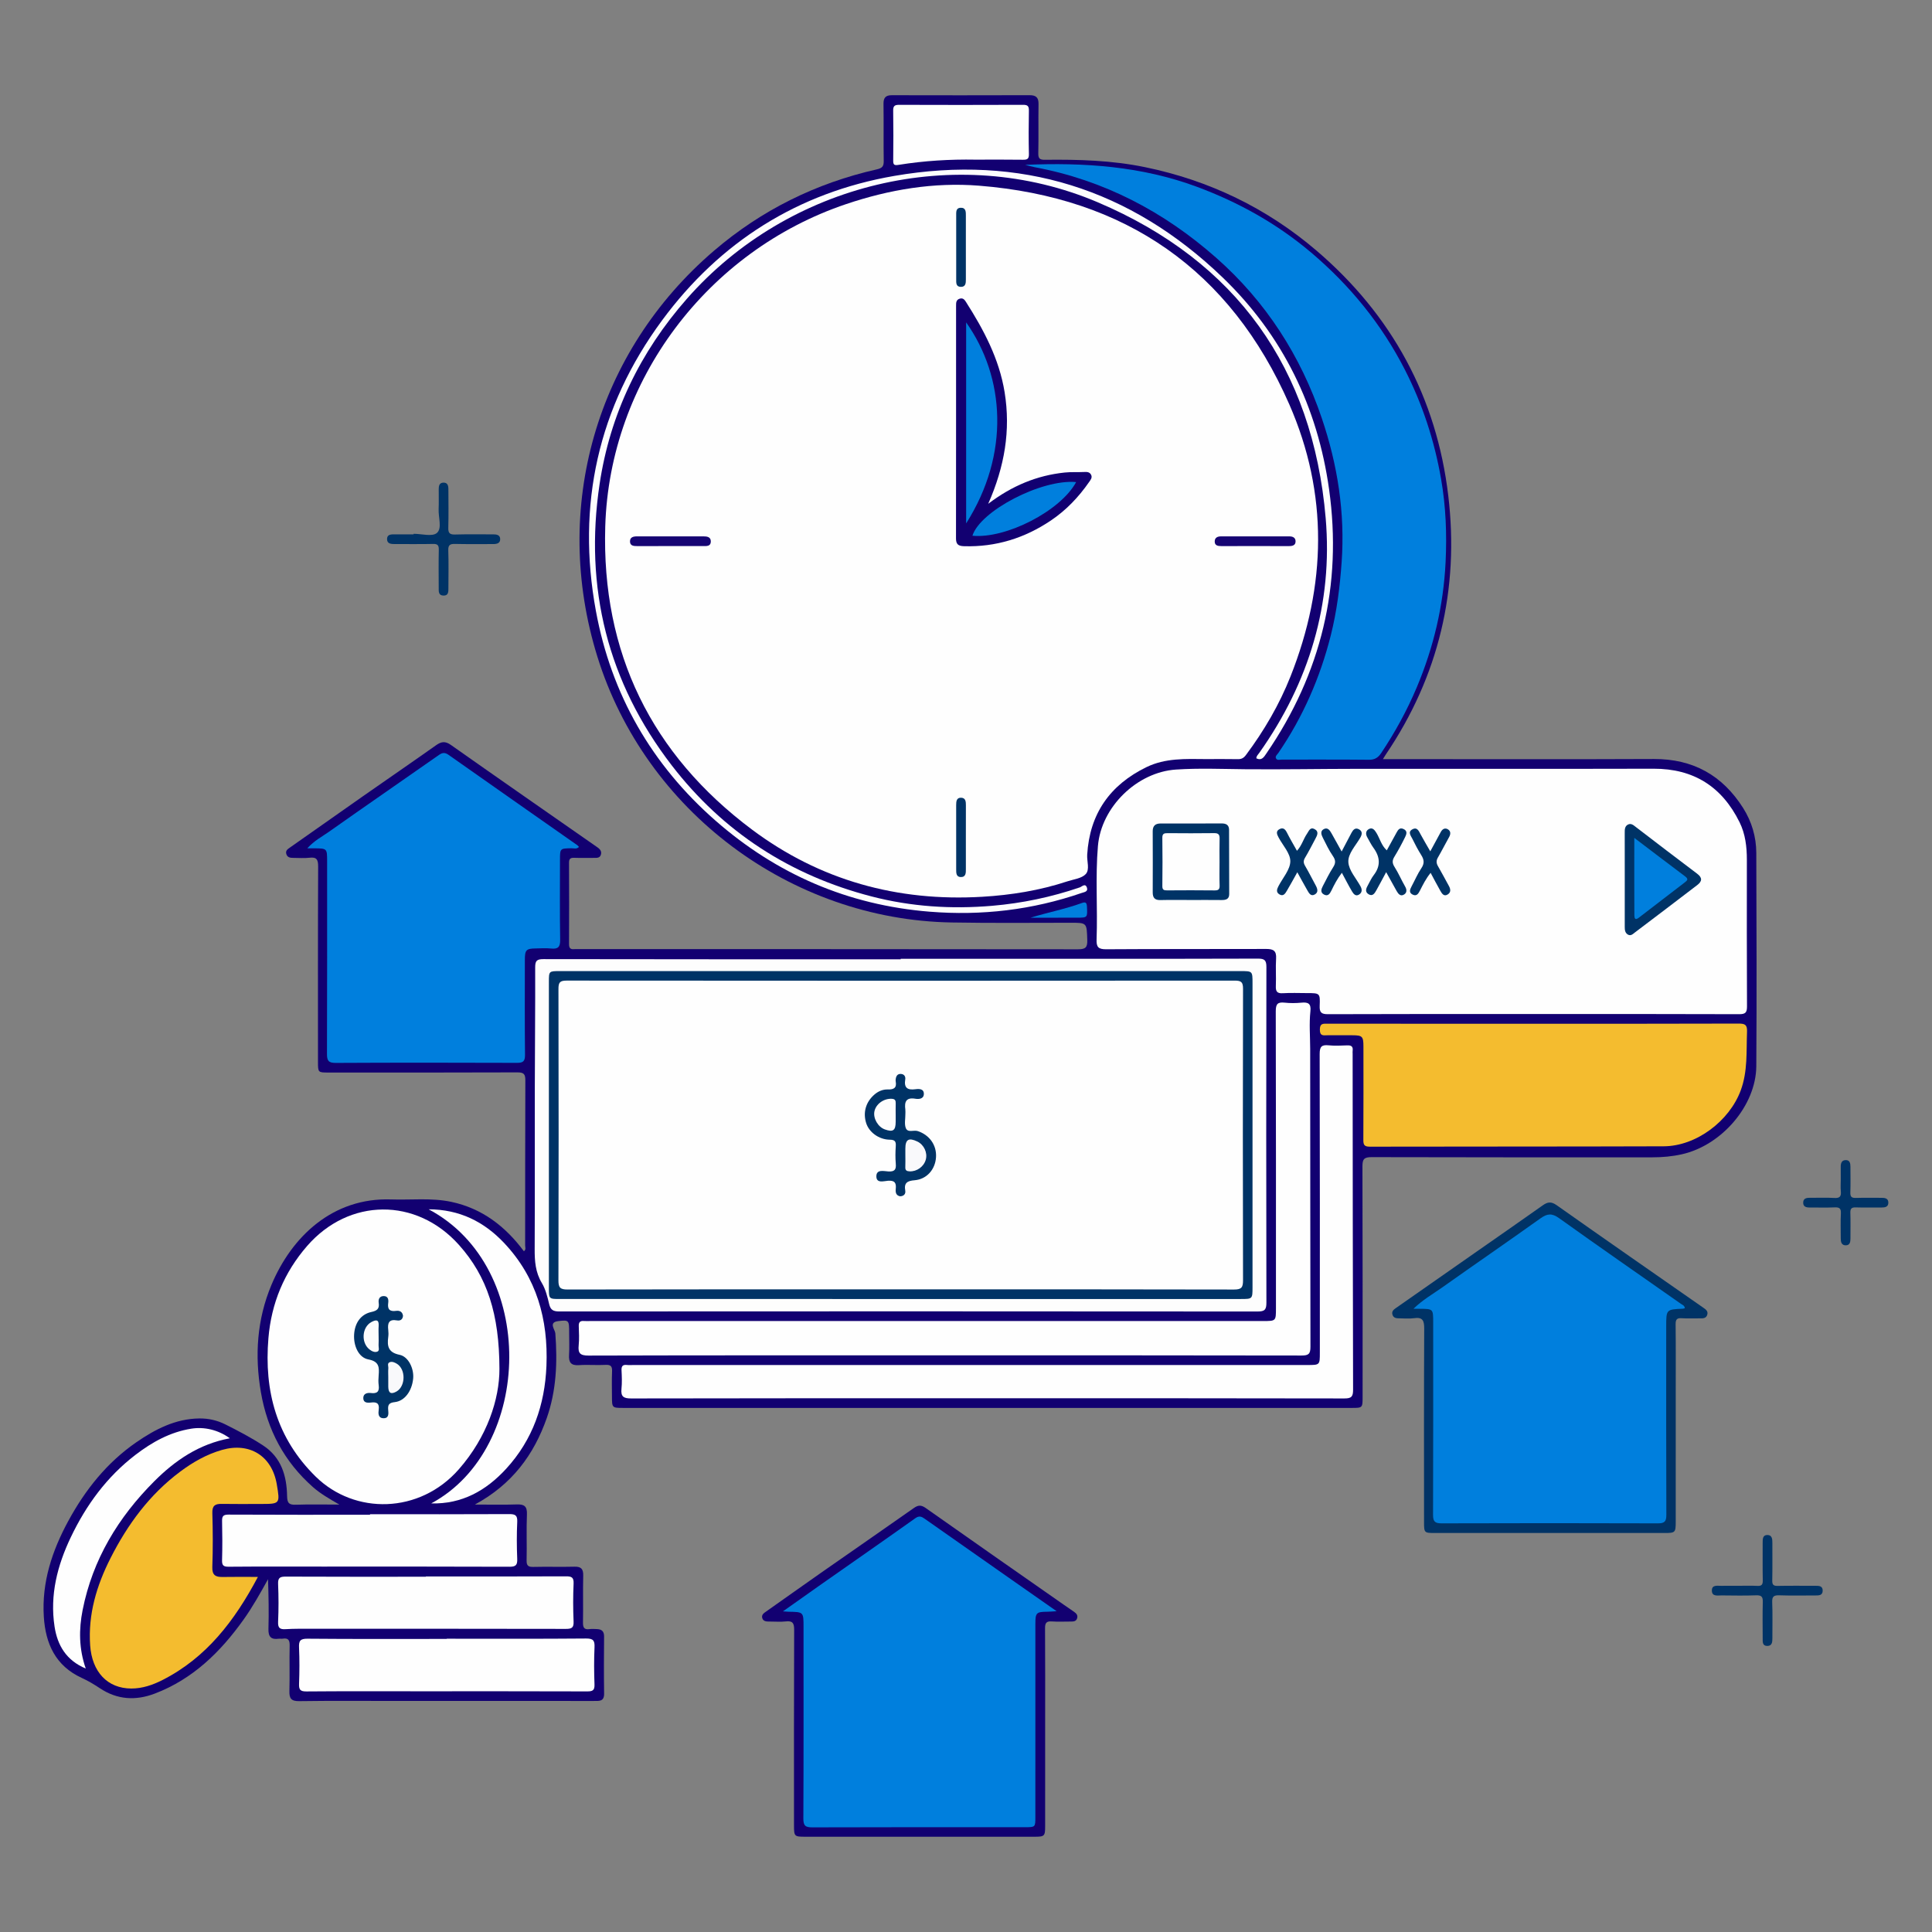
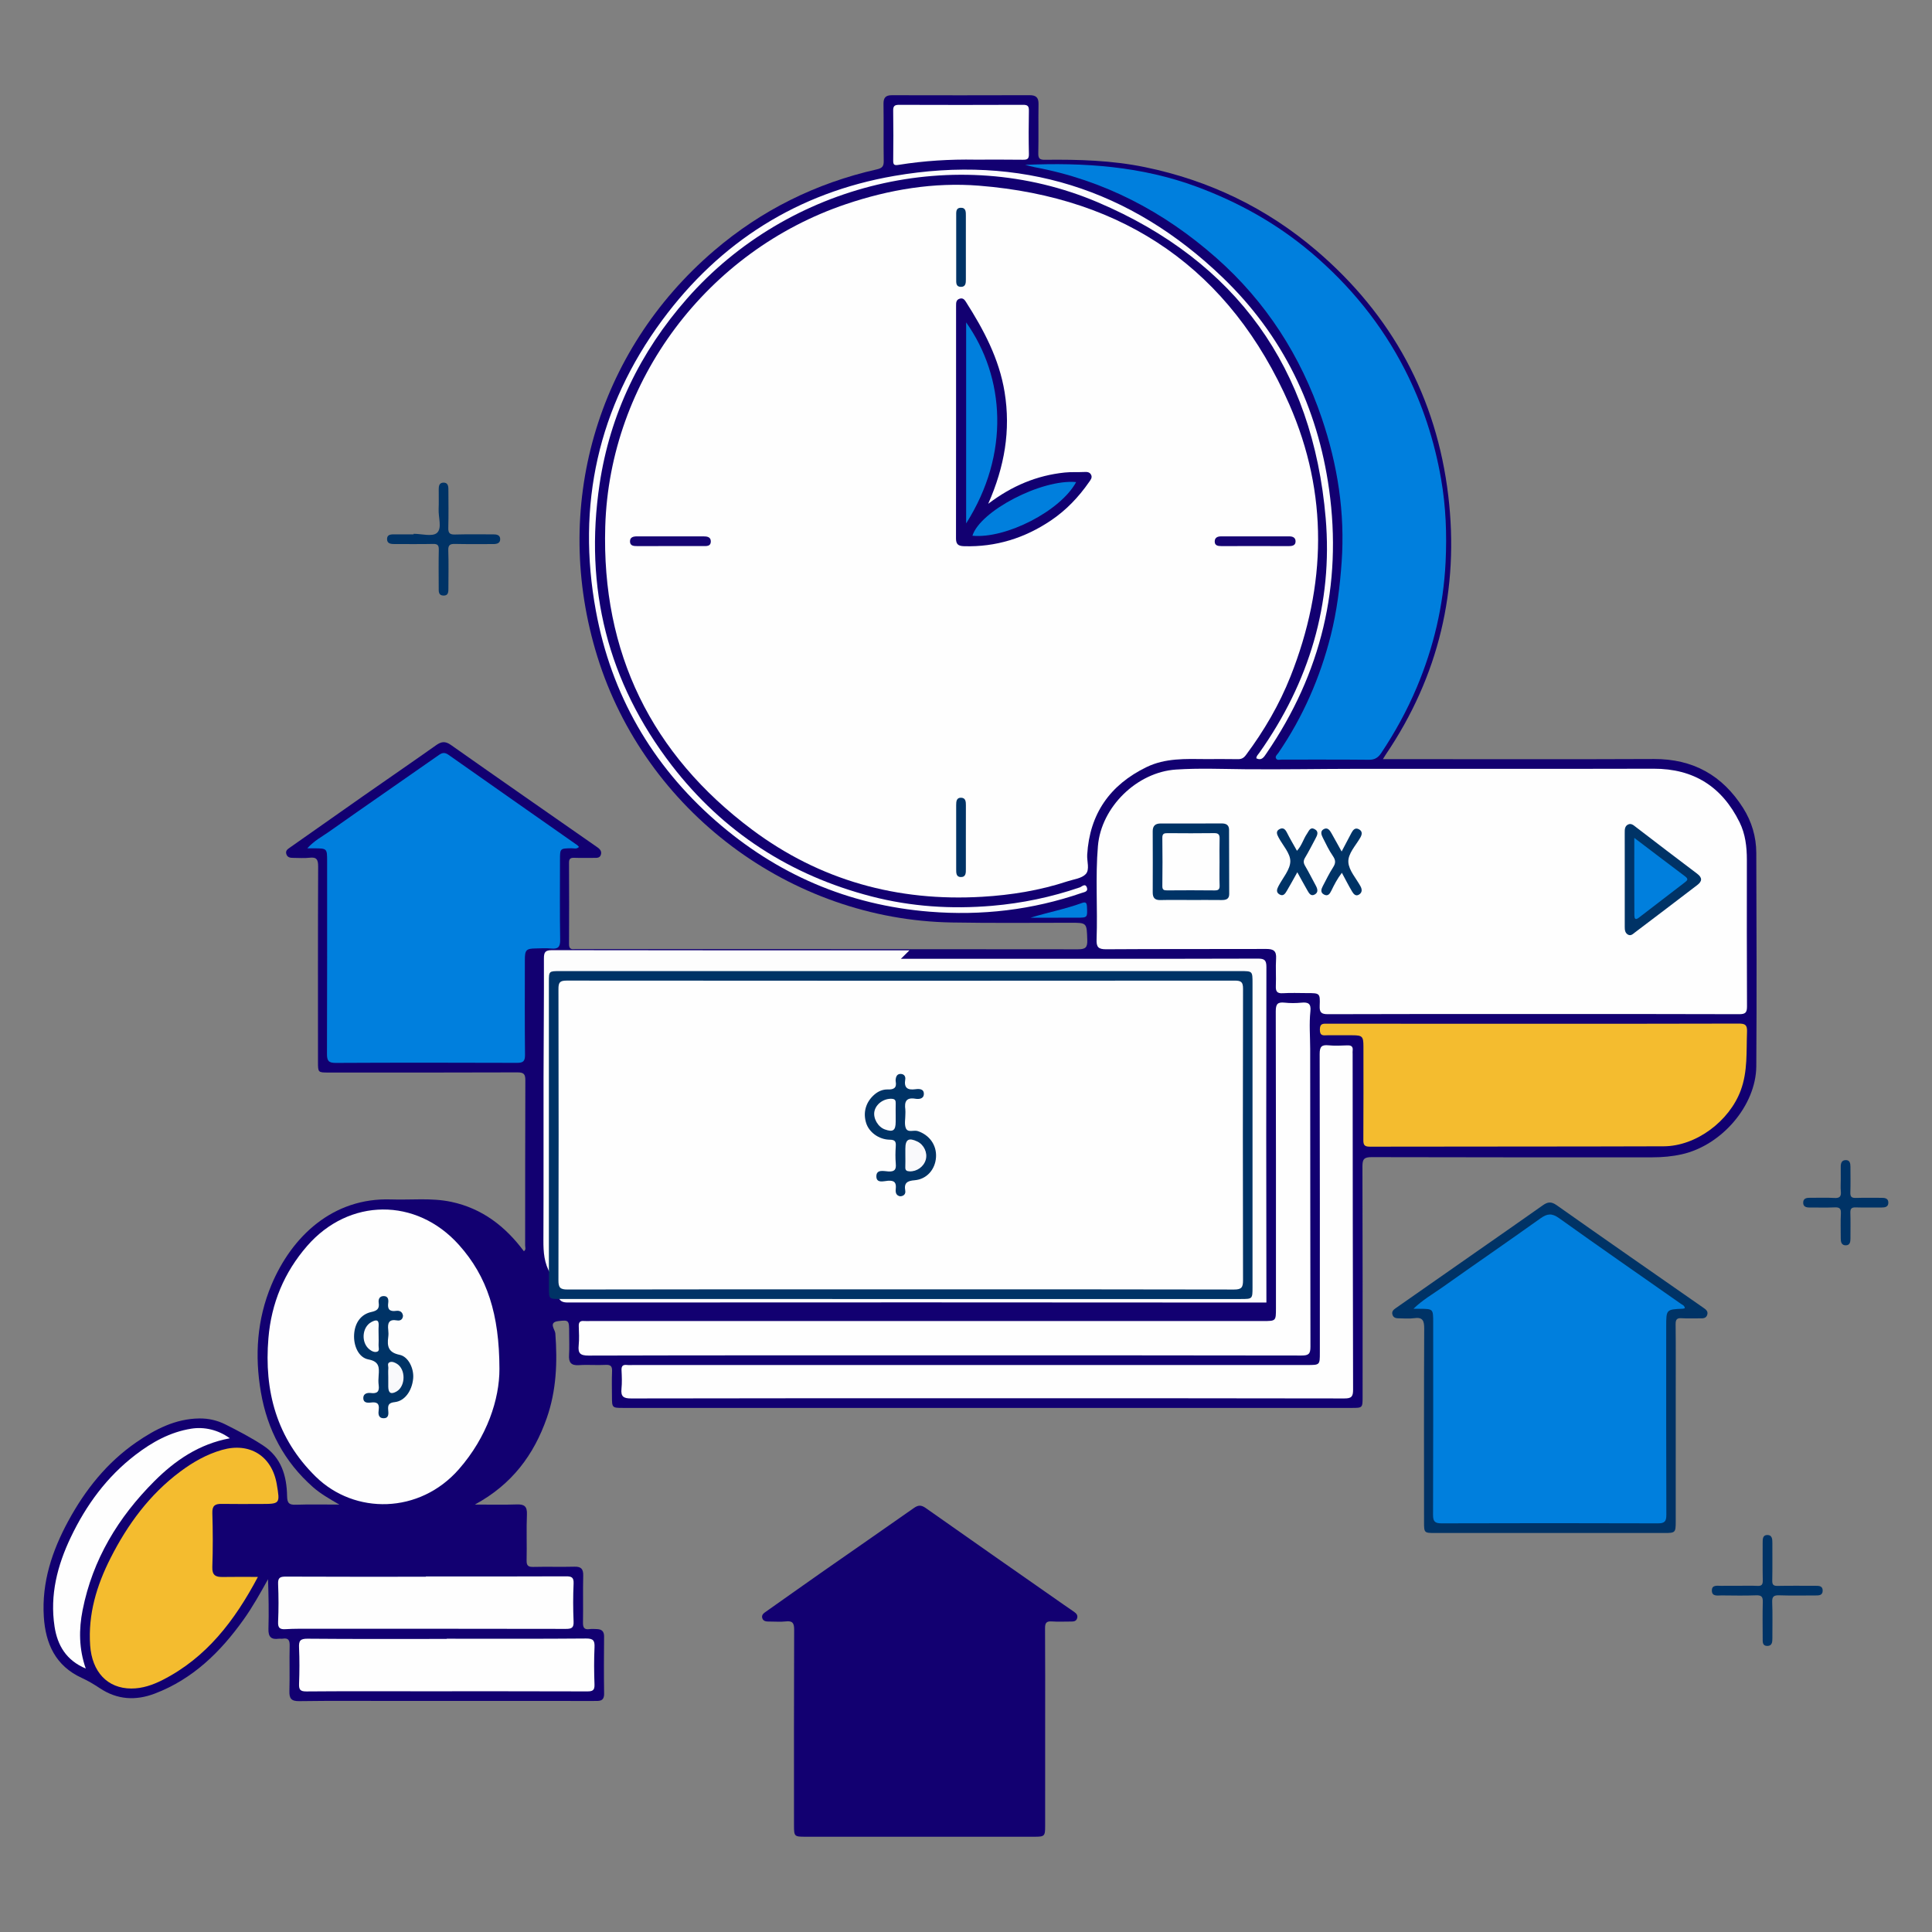
<svg xmlns="http://www.w3.org/2000/svg" version="1.1" id="Layer_1" x="0px" y="0px" viewBox="0 0 1200 1200" style="enable-background:new 0 0 1200 1200;" xml:space="preserve">
  <rect x="0" y="0" width="1200" height="1200" fill="#808080" stroke="none" />
  <g>
    <path style="fill:#120071;" d="M858.946,471.512c2.706,0,4.514,0,6.322,0c53.998,0,107.997,0.166,161.995-0.075   c24.308-0.109,42.575,10.147,55.412,30.405c5.35,8.443,8.153,17.92,8.187,27.908c0.15,44.164,0.323,88.331,0.004,132.494   c-0.176,24.428-21.487,49.123-46.185,54.69c-6.014,1.356-12.126,1.901-18.289,1.901c-58.165-0.001-116.33,0.059-174.494-0.115   c-4.667-0.014-5.678,1.29-5.663,5.77c0.165,47.665,0.104,95.33,0.101,142.995c0,6.987-0.008,7.001-6.831,7.001   c-150.829,0.003-301.657,0.003-452.486-0.001c-6.808,0-6.899-0.1-6.922-7.019c-0.017-5.166-0.174-10.341,0.06-15.497   c0.142-3.123-0.581-4.412-4.027-4.219c-5.483,0.308-11.016-0.215-16.489,0.169c-5.028,0.353-6.486-1.75-6.191-6.405   c0.284-4.482,0.061-8.996,0.061-13.496c0-8.005-0.027-8.237-6.717-7.463c-6.362,0.736-2.04,5.284-1.867,7.589   c1.34,17.888,0.682,35.515-5.312,52.607c-8.015,22.855-21.582,41.263-44.677,53.76c9.686,0,17.863,0.206,26.023-0.079   c4.685-0.164,6.53,1.164,6.319,6.196c-0.397,9.483,0.038,18.998-0.196,28.492c-0.083,3.388,1.021,4.197,4.235,4.117   c8.495-0.211,17.002,0.082,25.496-0.136c4.166-0.107,5.53,1.427,5.428,5.555c-0.241,9.66,0.041,19.333-0.144,28.996   c-0.061,3.159,0.661,4.706,4.09,4.216c1.47-0.21,2.996-0.062,4.495-0.021c2.951,0.08,4.55,1.299,4.522,4.576   c-0.103,11.832-0.164,23.668,0.018,35.498c0.077,5.007-3.109,4.574-6.35,4.573c-41.165-0.011-82.331-0.007-123.496-0.007   c-19.833,0-39.668-0.171-59.496,0.118c-5.048,0.073-6.266-1.705-6.13-6.341c0.275-9.325-0.063-18.667,0.158-27.995   c0.081-3.386-0.706-5.048-4.336-4.456c-0.812,0.132-1.677-0.077-2.495,0.035c-4.766,0.655-6.48-1.283-6.337-6.148   c0.3-10.236,0.091-20.487-0.263-30.822c-4.813,8.672-9.58,17.242-15.304,25.245c-14.348,20.064-31.465,36.811-55.002,45.78   c-11.879,4.526-23.338,3.888-34.181-3.338c-3.565-2.376-7.297-4.593-11.186-6.374c-16.314-7.468-22.521-21.247-23.584-37.973   c-1.361-21.423,5.144-41.01,15.216-59.547c10.513-19.348,24-36.283,42.271-48.878c11.711-8.073,24.231-14.56,38.994-14.772   c5.728-0.082,11.164,1.133,16.354,3.741c7.993,4.016,15.918,8.149,23.393,13.06c11.301,7.424,14.671,18.899,14.864,31.457   c0.072,4.709,1.567,5.465,5.699,5.321c8.459-0.294,16.935-0.088,26.736-0.088c-6.322-3.691-11.687-6.735-16.318-10.816   c-17.894-15.769-28.367-35.629-32.387-58.992c-3.92-22.782-2.424-45.186,6.539-66.591c12.59-30.068,38.076-54.378,74.361-53.129   c12.462,0.429,25.03-1.113,37.367,1.508c19.117,4.061,33.569,15.187,45.083,30.663c1.502-0.984,0.785-2.444,0.786-3.604   c0.047-34.166-0.025-68.331,0.124-102.496c0.017-3.859-0.894-5.001-4.903-4.984c-39.165,0.16-78.331,0.1-117.496,0.093   c-6.319-0.001-6.393-0.075-6.394-6.458c-0.006-40.499-0.076-80.998,0.102-121.496c0.019-4.364-0.963-6.008-5.46-5.456   c-3.284,0.403-6.657,0.062-9.99,0.084c-1.947,0.013-3.722-0.267-4.343-2.486c-0.574-2.051,0.858-2.944,2.276-3.938   c15.381-10.784,30.716-21.634,46.109-32.4c14.862-10.395,29.831-20.637,44.628-31.123c3.283-2.327,5.684-2.705,9.249-0.193   c30.243,21.317,60.643,42.41,90.988,63.58c1.571,1.096,2.809,2.45,2.149,4.584c-0.64,2.07-2.386,1.985-4.091,1.977   c-4.166-0.02-8.337,0.101-12.498-0.047c-2.336-0.083-3.202,0.625-3.19,3.075c0.086,16.832,0.08,33.666,0.007,50.498   c-0.01,2.364,0.748,3.419,3.151,3.16c0.824-0.089,1.665-0.012,2.498-0.012c103.497,0,206.994-0.031,310.49,0.103   c4.533,0.006,5.897-1.062,5.747-5.696c-0.353-10.91-0.104-10.793-10.739-10.78c-24.489,0.03-48.983,0.243-73.466-0.178   c-100.373-1.727-190.418-69.431-220.13-165.266c-28.57-92.154-0.803-189.194,72.467-251.957   c29.438-25.216,63.319-41.989,101.156-50.548c3.263-0.738,4.333-1.833,4.28-5.155c-0.19-11.83,0.035-23.666-0.136-35.497   c-0.056-3.871,1.352-5.414,5.206-5.405c28.499,0.064,56.998,0.077,85.497-0.013c4.034-0.013,5.657,1.433,5.583,5.559   c-0.182,10.163,0.089,20.335-0.144,30.496c-0.077,3.359,0.979,4.099,4.167,4.062c20.839-0.247,41.616,0.351,62.148,4.586   c39.897,8.23,75.559,25.417,106.443,51.794c46.909,40.063,74.644,91.18,81.895,152.308c6.882,58.012-5.852,112.043-38.863,160.793   C860.249,469.389,859.838,470.091,858.946,471.512z" />
    <path style="fill:#003366;" d="M962.417,952.168c-23.658,0-47.317,0.002-70.975-0.001c-6.87-0.001-6.944-0.035-6.946-6.932   c-0.016-39.986-0.096-79.972,0.104-119.957c0.025-4.958-0.859-7.321-6.33-6.525c-3.1,0.451-6.319,0.074-9.485,0.082   c-1.781,0.004-3.358-0.38-3.916-2.335c-0.559-1.959,0.641-2.999,2.106-4.02c16.785-11.697,33.541-23.437,50.308-35.158   c13.633-9.53,27.31-18.997,40.879-28.618c3.047-2.16,5.248-2.578,8.703-0.138c30.22,21.345,60.629,42.421,90.971,63.592   c1.479,1.032,3.196,2.103,2.611,4.31c-0.667,2.516-2.761,2.422-4.831,2.386c-3.664-0.065-7.347,0.2-10.991-0.084   c-3.137-0.244-3.9,0.821-3.865,3.883c0.164,14.326,0.073,28.656,0.073,42.984c0,26.491,0.006,52.981-0.004,79.472   c-0.003,6.795-0.282,7.059-6.938,7.06C1010.067,952.169,986.242,952.168,962.417,952.168z" />
    <path style="fill:#120071;" d="M571.107,1140.833c-23.664,0-47.328,0.006-70.992-0.004c-6.739-0.003-6.947-0.232-6.948-7.101   c-0.001-40.495-0.066-80.991,0.098-121.486c0.017-4.148-1-5.623-5.197-5.151c-3.291,0.371-6.658,0.061-9.99,0.079   c-1.884,0.01-3.941,0.015-4.605-2.109c-0.663-2.121,1.033-3.174,2.597-4.271c11.577-8.121,23.073-16.357,34.663-24.458   c18.929-13.232,37.944-26.341,56.83-39.634c2.727-1.919,4.59-2.034,7.44-0.022c28.479,20.098,57.08,40.023,85.65,59.993   c2.16,1.51,4.333,3.002,6.509,4.488c1.491,1.018,2.49,2.279,1.795,4.177c-0.632,1.728-2.158,1.84-3.715,1.836   c-3.999-0.012-8.014,0.212-11.993-0.067c-3.389-0.238-4.172,1.042-4.149,4.258c0.136,19.663,0.068,39.328,0.068,58.993   c0,21.331,0.008,42.662-0.005,63.993c-0.004,6.092-0.404,6.482-6.564,6.484C618.768,1140.839,594.937,1140.833,571.107,1140.833z" />
    <path style="fill:#003366;" d="M256.884,331.549c4.969,0,11.593,1.944,14.474-0.509c3.347-2.849,0.864-9.669,1.087-14.758   c0.182-4.158,0.017-8.331,0.055-12.497c0.017-1.927,0.329-3.868,2.764-4.006c2.754-0.156,3.229,1.865,3.237,4.023   c0.029,7.999,0.168,16.003-0.055,23.996c-0.092,3.291,0.88,4.295,4.192,4.195c7.825-0.236,15.663-0.039,23.495-0.098   c2.18-0.017,4.393,0.264,4.533,2.752c0.159,2.829-2.089,3.303-4.511,3.285c-7.832-0.057-15.669,0.116-23.496-0.088   c-3.147-0.082-4.34,0.656-4.223,4.063c0.264,7.657,0.1,15.329,0.071,22.995c-0.009,2.321,0.289,5.146-3.201,5.009   c-3.094-0.121-2.81-2.751-2.816-4.903c-0.025-7.832-0.127-15.668,0.052-23.496c0.064-2.809-0.708-3.734-3.596-3.665   c-7.828,0.188-15.664,0.034-23.496,0.081c-2.486,0.015-5.155-0.102-5.047-3.271c0.099-2.903,2.758-2.765,4.979-2.748   c3.833,0.03,7.666,0.008,11.499,0.008C256.883,331.795,256.884,331.672,256.884,331.549z" />
    <path style="fill:#003366;" d="M1079.563,984.967c3.996,0,8.001-0.153,11.987,0.053c2.673,0.139,3.389-0.799,3.337-3.398   c-0.158-7.823-0.038-15.652-0.068-23.478c-0.009-2.273,0.032-4.773,2.983-4.733c2.849,0.039,3.054,2.48,3.045,4.788   c-0.03,7.826,0.093,15.655-0.068,23.478c-0.054,2.63,0.736,3.404,3.362,3.349c7.823-0.163,15.652-0.042,23.478-0.068   c2.314-0.008,4.614,0.1,4.474,3.21c-0.125,2.767-2.313,2.802-4.403,2.798c-7.493-0.014-14.993,0.172-22.477-0.085   c-3.386-0.117-4.623,0.624-4.47,4.286c0.312,7.48,0.068,14.983,0.109,22.476c0.013,2.334-0.211,4.656-3.123,4.677   c-3.147,0.023-2.894-2.569-2.896-4.748c-0.005-7.493-0.15-14.991,0.067-22.478c0.092-3.18-0.687-4.342-4.081-4.215   c-7.15,0.268-14.318,0.122-21.478,0.06c-2.521-0.022-6.108,0.865-6.07-3.119c0.035-3.623,3.426-2.793,5.802-2.836   C1072.569,984.921,1076.067,984.968,1079.563,984.967z" />
    <path style="fill:#003366;" d="M1143.326,732.89c0.001-2.662,0.039-5.324-0.011-7.985c-0.042-2.201,0.42-4.234,2.975-4.343   c2.694-0.114,3.049,2.016,3.049,4.163c0,5.323,0.131,10.651-0.051,15.968c-0.091,2.652,0.809,3.442,3.402,3.358   c5.318-0.173,10.645-0.028,15.969-0.061c2.185-0.013,4.224,0.35,4.22,3.014c-0.004,2.665-2.048,3.018-4.23,3.004   c-5.323-0.033-10.651,0.114-15.968-0.062c-2.607-0.086-3.481,0.731-3.392,3.368c0.18,5.317,0.04,10.645,0.056,15.968   c0.006,2.163-0.357,4.274-3.017,4.212c-2.572-0.06-3.019-2.121-3.008-4.307c0.025-5.157-0.203-10.326,0.083-15.467   c0.178-3.21-0.96-3.926-3.939-3.788c-5.146,0.237-10.311,0.037-15.468,0.078c-2.27,0.018-4.12-0.56-3.998-3.214   c0.108-2.329,1.857-2.828,3.906-2.811c5.157,0.041,10.328-0.22,15.466,0.095c3.445,0.211,4.315-1.079,4.002-4.209   C1143.139,737.567,1143.325,735.219,1143.326,732.89z" />
    <path style="fill:#FEFEFE;" d="M748.897,471.485c-12.498-0.121-25.109-0.691-36.766,4.974c-22.7,11.032-35.332,28.966-36.854,54.43   c-0.246,4.112,1.725,9.246-0.947,12.064c-2.544,2.683-7.461,3.182-11.388,4.477c-17.169,5.659-34.841,8.506-52.858,9.573   c-52.646,3.116-100.864-10.206-142.988-41.719c-62.544-46.79-93.489-109.917-91.166-188.256   c2.688-90.659,63.472-171.235,149.636-200.266c26.844-9.044,54.418-13.662,82.514-11.432   c90.801,7.208,156.119,52.343,192.701,135.773c24.355,55.543,23.17,112.607,0.781,169.034   c-6.961,17.544-16.418,33.726-27.713,48.851c-1.342,1.797-2.715,2.581-4.955,2.54C762.23,471.407,755.563,471.485,748.897,471.485z   " />
    <path style="fill:#FEFEFE;" d="M952.277,629.83c-42.483,0-84.966-0.067-127.448,0.103c-4.238,0.017-5.305-1.167-5.144-5.254   c0.309-7.838,0.071-7.848-7.893-7.849c-4.998-0.001-10.011-0.237-14.989,0.078c-3.672,0.233-4.498-1.197-4.354-4.555   c0.242-5.654-0.211-11.344,0.151-16.985c0.306-4.761-1.648-5.97-6.084-5.952c-33.153,0.129-66.307-0.042-99.459,0.191   c-4.929,0.035-6.121-1.436-5.95-6.116c0.708-19.352-0.815-38.76,0.839-58.078c2.073-24.214,24.257-45.829,48.473-47.432   c14.29-0.946,28.617-0.335,42.935-0.204c23.287,0.213,46.58-0.228,69.871-0.246c61.282-0.048,122.564,0.092,183.845-0.069   c24.916-0.065,42.503,11.173,53.403,33.242c3.601,7.29,4.538,15.232,4.534,23.303c-0.015,30.321-0.076,60.643,0.082,90.963   c0.02,3.837-0.851,4.974-4.862,4.959C1037.577,629.77,994.927,629.83,952.277,629.83z" />
    <path style="fill:#007FDD;" d="M636.731,102.393c36.738-1.606,72.389,0.888,106.683,13.623   c25.93,9.629,49.772,22.907,70.955,40.844c24.174,20.468,43.82,44.588,58.227,72.779c10.943,21.413,18.343,44.069,22.482,67.839   c2.989,17.161,3.649,34.412,2.805,51.682c-1.315,26.923-7.404,52.862-17.891,77.741c-6.029,14.302-13.44,27.834-22.043,40.748   c-1.931,2.898-4.001,4.297-7.678,4.258c-17.991-0.194-35.985-0.076-53.978-0.114c-1.26-0.003-2.933,0.658-3.699-0.668   c-0.79-1.367,0.686-2.399,1.391-3.43c15.275-22.342,25.958-46.784,32.559-72.941c3.776-14.963,5.698-30.247,6.779-45.712   c2.144-30.663-2.529-60.283-12.294-89.175c-13.154-38.918-34.796-72.552-65.605-99.738c-32.504-28.68-69.839-48.299-112.824-56.288   C640.835,103.513,639.108,102.985,636.731,102.393z" />
    <path style="fill:#007FDD;" d="M190.869,526.912c4.335-4.829,9.147-7.247,13.418-10.264c22.69-16.029,45.584-31.768,68.331-47.716   c2.262-1.586,3.78-1.64,6.064-0.03c26.592,18.749,53.262,37.387,79.904,56.066c0.372,0.261,0.64,0.671,1.017,1.077   c-1.436,1.541-3.194,0.801-4.725,0.828c-7.052,0.127-7.058,0.078-7.059,7.33c-0.003,16.498-0.172,32.999,0.11,49.492   c0.078,4.546-1.353,5.91-5.667,5.455c-3.131-0.33-6.326-0.101-9.492-0.056c-5.959,0.085-6.765,0.935-6.768,7.118   c-0.009,19.664-0.121,39.33,0.093,58.992c0.044,4.06-1.25,4.973-5.088,4.959c-37.495-0.13-74.991-0.165-112.486,0.033   c-4.623,0.024-5.444-1.501-5.428-5.71c0.149-39.828,0.089-79.657,0.088-119.486c0-8.041-0.001-8.042-8.247-8.089   C193.944,526.907,192.955,526.912,190.869,526.912z" />
    <path style="fill:#FEFEFE;" d="M310.208,850.231c0.061,18.698-7.564,42.19-25.167,62.309   c-24.396,27.882-64.735,28.413-88.987,4.585c-24.246-23.822-32.092-53.128-29.333-85.985c1.813-21.595,9.697-40.759,24.045-57.248   c26.018-29.899,67.764-30.258,94.24-0.723C302.734,792.945,310.144,816.396,310.208,850.231z" />
    <path style="fill:#F4BC2F;" d="M952.372,635.859c42.495,0,84.991,0.058,127.486-0.094c4.016-0.014,5.422,0.73,5.252,5.07   c-0.478,12.224,0.505,24.45-3.894,36.381c-7.014,19.023-27.596,34.706-47.917,34.776c-60.825,0.21-121.652,0.091-182.478,0.229   c-3.458,0.008-4.043-1.182-4.023-4.264c0.122-19.331,0.071-38.662,0.056-57.993c-0.005-6.238-0.703-6.926-6.808-6.94   c-5.164-0.012-10.328-0.017-15.492-0.003c-2.435,0.006-4.779,0.729-4.767-3.484c0.012-3.954,1.947-3.709,4.598-3.702   c17.665,0.049,35.329,0.025,52.994,0.025C902.377,635.859,927.374,635.859,952.372,635.859z" />
    <path style="fill:#FEFEFE;" d="M586.476,841.831c-73.642,0-147.285-0.067-220.927,0.141c-5.278,0.015-6.61-1.504-6.117-6.372   c0.401-3.959,0.186-7.993,0.048-11.987c-0.084-2.42,0.885-3.309,3.213-3.115c1.324,0.11,2.664,0.016,3.997,0.016   c139.298,0,278.596,0,417.895-0.001c7.927,0,7.929-0.003,7.929-7.946c0-61.484,0.056-122.969-0.116-184.453   c-0.013-4.496,1.172-5.823,5.495-5.354c3.458,0.375,7.016,0.345,10.482,0.007c4.195-0.41,6.046,0.615,5.542,5.313   c-0.835,7.781-0.154,15.621-0.141,23.436c0.099,61.651,0.003,123.301,0.165,184.952c0.012,4.464-1.147,5.475-5.521,5.467   C734.439,841.79,660.457,841.831,586.476,841.831z" />
    <path style="fill:#FEFEFE;" d="M613.503,868.485c-73.832,0-147.664-0.052-221.496,0.119c-4.851,0.011-6.475-1.241-5.992-6.021   c0.383-3.79,0.22-7.657,0.028-11.476c-0.134-2.663,0.855-3.597,3.426-3.295c1.315,0.154,2.663,0.025,3.997,0.025   c139.497,0,278.995,0,418.492,0c7.82,0,7.823-0.002,7.823-7.664c0.001-61.832,0.055-123.665-0.113-185.496   c-0.012-4.497,1.158-5.858,5.528-5.414c3.794,0.386,7.664,0.204,11.49,0.037c2.513-0.109,3.833,0.584,3.469,3.312   c-0.087,0.655-0.013,1.332-0.012,1.998c0.06,69.497,0.078,138.993,0.282,208.49c0.013,4.338-0.952,5.508-5.427,5.498   C761.167,868.44,687.335,868.485,613.503,868.485z" />
    <path style="fill:#F4BC2F;" d="M160.187,979.453c-14.453,27.242-31.964,50.121-59.171,63.992   c-6.094,3.107-12.595,5.352-19.491,5.325c-14.816-0.058-24.378-10.325-25.531-26.797c-1.356-19.38,4.064-37.252,12.656-54.199   c10.596-20.9,24.252-39.516,43.273-53.711c7.899-5.895,16.341-10.73,25.9-13.476c17.216-4.945,31.091,3.699,34.092,21.328   c2.081,12.225,2.081,12.225-10.25,12.225c-7.996,0-15.994,0.102-23.987-0.042c-4.073-0.073-5.926,1.071-5.787,5.679   c0.336,11.151,0.386,22.329-0.014,33.476c-0.185,5.175,2.058,6.319,6.459,6.235C145.281,979.356,152.231,979.453,160.187,979.453z" />
-     <path style="fill:#FDFDFD;" d="M559.451,595.511c36.655,0,73.31,0,109.965,0c37.302,0,74.604,0.067,111.905-0.094   c4.117-0.018,5.271,1,5.263,5.202c-0.135,69.473-0.137,138.946,0.002,208.419c0.009,4.298-0.906,5.563-5.422,5.559   c-144.621-0.132-289.241-0.122-433.862-0.032c-3.578,0.002-5.335-0.878-6.202-4.53c-1.069-4.504-2.207-9.243-4.549-13.138   c-3.999-6.65-4.489-13.602-4.454-21.019c0.16-33.655,0.027-67.312,0.084-100.968c0.042-24.653,0.319-49.306,0.227-73.958   c-0.015-4.089,0.887-5.233,5.133-5.225c73.97,0.145,147.94,0.105,221.91,0.105C559.451,595.726,559.451,595.619,559.451,595.511z" />
+     <path style="fill:#FDFDFD;" d="M559.451,595.511c36.655,0,73.31,0,109.965,0c37.302,0,74.604,0.067,111.905-0.094   c4.117-0.018,5.271,1,5.263,5.202c-0.135,69.473-0.137,138.946,0.002,208.419c-144.621-0.132-289.241-0.122-433.862-0.032c-3.578,0.002-5.335-0.878-6.202-4.53c-1.069-4.504-2.207-9.243-4.549-13.138   c-3.999-6.65-4.489-13.602-4.454-21.019c0.16-33.655,0.027-67.312,0.084-100.968c0.042-24.653,0.319-49.306,0.227-73.958   c-0.015-4.089,0.887-5.233,5.133-5.225c73.97,0.145,147.94,0.105,221.91,0.105C559.451,595.726,559.451,595.619,559.451,595.511z" />
    <path style="fill:#FEFEFE;" d="M264.495,979.169c28.99,0,57.98,0.06,86.969-0.078c3.54-0.017,4.983,0.572,4.804,4.546   c-0.351,7.816-0.339,15.668-0.004,23.485c0.167,3.908-1.161,4.623-4.78,4.615c-52.82-0.115-105.64-0.084-158.46-0.072   c-5.162,0.001-10.338-0.095-15.483,0.234c-3.561,0.227-4.987-0.564-4.808-4.537c0.351-7.816,0.339-15.668,0.004-23.485   c-0.167-3.908,1.16-4.636,4.781-4.618c28.992,0.146,57.985,0.081,86.978,0.081C264.495,979.284,264.495,979.227,264.495,979.169z" />
-     <path style="fill:#FEFEFE;" d="M229.833,940.515c28.805,0,57.61,0.064,86.414-0.079c3.729-0.018,5.216,0.694,5.021,4.813   c-0.363,7.645-0.327,15.329-0.011,22.978c0.16,3.887-0.913,4.924-4.862,4.908c-38.644-0.16-77.289-0.096-115.933-0.096   c-19.487,0-38.975-0.083-58.461,0.081c-3.311,0.028-4.17-0.908-4.076-4.134c0.231-7.989,0.196-15.991,0.014-23.983   c-0.069-3.035,0.462-4.274,3.965-4.255c29.309,0.156,58.62,0.089,87.93,0.089C229.834,940.729,229.834,940.622,229.833,940.515z" />
    <path style="fill:#FEFEFE;" d="M277.486,1017.836c28.822,0,57.645,0.126,86.464-0.129c4.592-0.041,5.504,1.302,5.312,5.521   c-0.347,7.648-0.292,15.33-0.013,22.984c0.13,3.582-1.048,4.36-4.464,4.348c-34.987-0.125-69.974-0.076-104.961-0.076   c-23.158,0-46.317-0.101-69.474,0.099c-3.854,0.033-4.736-1.096-4.598-4.738c0.283-7.486,0.326-15.002-0.009-22.484   c-0.186-4.165,0.643-5.575,5.277-5.533c28.82,0.262,57.644,0.132,86.467,0.132C277.486,1017.92,277.486,1017.878,277.486,1017.836z   " />
    <path style="fill:#FDFDFE;" d="M780.344,471.03c-0.019-1.469,1.078-2.359,1.809-3.392c30.969-43.74,45.779-92.704,41.252-145.813   c-7.933-93.063-55.544-159.631-141.62-196.21c-87.81-37.316-192.137-11.711-255.068,59.868   c-29.231,33.247-47.779,71.652-54.304,115.223c-9.627,64.294,5.016,123.017,44.856,174.727   c31.861,41.354,73.614,68.295,124.088,81.364c24.513,6.347,49.56,7.971,74.843,5.814c18.657-1.591,36.806-5.389,54.517-11.453   c1.234-0.423,3.352-2.8,4.379,0.115c0.915,2.595-1.657,2.812-3.261,3.364c-30.65,10.555-62.108,14.226-94.427,11.628   c-50.678-4.074-94.995-23.255-133.017-56.574c-39.619-34.719-64.694-78.297-74.251-130.135   c-12.143-65.867,1.35-126.624,41.045-180.518c35.929-48.78,84.475-79.443,144.255-89.777   c78.212-13.52,146.666,8.001,203.887,63.003c37.381,35.93,59.069,80.622,66.198,131.711c8.289,59.403-4.861,114.299-38.911,163.95   C785.081,470.162,783.772,472.629,780.344,471.03z" />
-     <path style="fill:#FEFEFE;" d="M267.836,933.796c63.474-34.057,66.336-146.652-1.598-182.677   c19.113,0.075,34.352,7.609,46.945,20.985c20.213,21.471,27.384,47.514,26.221,76.286c-0.976,24.132-8.496,45.887-25.05,63.921   C301.876,925.904,286.832,934.313,267.836,933.796z" />
    <path style="fill:#FEFEFE;" d="M142.751,893.348c-19.208,3.581-34.028,13.783-46.944,26.711   c-22.35,22.373-38.272,48.549-44.49,79.979c-2.381,12.036-2.331,24.032,1.948,36.332c-12.096-5.098-17.585-14.336-19.382-26.099   c-2.997-19.609,1.753-37.981,10.095-55.467c9.531-19.978,22.396-37.56,40.133-51.149c10.354-7.933,21.572-14.19,34.731-16.285   C126.853,886.096,135.521,888.07,142.751,893.348z" />
    <path style="fill:#FEFEFE;" d="M605.908,99.164c-16.007-0.28-31.945,0.68-47.75,3.229c-2.743,0.442-3.404-0.004-3.372-2.725   c0.124-10.325,0.149-20.654-0.014-30.978c-0.046-2.913,0.96-3.585,3.705-3.575c25.649,0.091,51.299,0.097,76.948-0.008   c2.839-0.012,3.693,0.767,3.638,3.621c-0.172,8.991-0.187,17.989,0.006,26.979c0.063,2.953-0.959,3.557-3.684,3.515   C625.562,99.072,615.734,99.164,605.908,99.164z" />
    <path style="fill:#007FDD;" d="M640.083,570.005c10.598-3.291,21.48-5.327,31.866-9.12c2.54-0.928,3.082-0.039,3.192,2.409   c0.297,6.628,0.391,6.676-6.179,6.702C659.336,570.032,649.71,570.005,640.083,570.005z" />
    <path style="fill:#007FDD;" d="M1046.487,812.568c-0.606,0.147-0.923,0.28-1.244,0.294c-10.331,0.459-10.331,0.457-10.331,11.03   c0,38.979-0.058,77.959,0.087,116.938c0.015,4.079-0.994,5.362-5.231,5.348c-44.809-0.151-89.619-0.15-134.428-0.001   c-4.247,0.014-5.254-1.302-5.24-5.371c0.14-39.812,0.084-79.624,0.084-119.436c0-8.387-0.001-8.388-8.373-8.458   c-0.959-0.008-1.918-0.001-3.885-0.001c5.761-5.619,11.96-9.082,17.671-13.129c20.348-14.418,40.909-28.537,61.206-43.026   c4.202-3,7.063-3.365,11.571-0.135c25.08,17.969,50.469,35.508,75.719,53.241C1044.955,810.467,1046.271,810.786,1046.487,812.568z   " />
-     <path style="fill:#007FDD;" d="M486.295,1000.849c8.727-6.172,16.268-11.543,23.848-16.858   c19.482-13.662,39.025-27.239,58.419-41.025c2.373-1.687,3.89-0.967,5.687,0.293c18.209,12.758,36.402,25.537,54.607,38.301   c8.801,6.171,17.616,12.322,27.445,19.195c-2.699,0.155-4.245,0.309-5.793,0.321c-6.779,0.052-7.413,0.631-7.415,7.426   c-0.013,39.999-0.006,79.999-0.007,119.998c0,6.408-0.004,6.412-6.49,6.412c-43.999,0.001-87.999-0.061-131.998,0.097   c-4.321,0.016-5.639-0.974-5.618-5.491c0.187-39.665,0.108-79.332,0.108-118.998c0-9.292,0-9.289-9.27-9.439   C489.158,1001.07,488.498,1000.996,486.295,1000.849z" />
    <path style="fill:#120071;" d="M613.794,312.918c14.857-11.255,30.265-17.619,47.538-19.425c4.004-0.419,7.974-0.122,11.955-0.326   c1.698-0.087,3.424-0.106,4.377,1.657c0.985,1.823-0.309,3.281-1.189,4.549c-6.495,9.361-14.254,17.526-23.737,23.907   c-16.295,10.965-34.179,16.565-53.955,15.976c-3.663-0.109-4.998-1.235-4.993-4.887c0.065-48.159,0.041-96.318,0.049-144.476   c0-1.844-0.032-3.713,2.319-4.398c1.858-0.541,2.866,0.548,3.684,1.829c11.136,17.434,20.778,35.521,24.144,56.285   C627.816,267.232,624.016,289.798,613.794,312.918z" />
    <path style="fill:#160473;" d="M416.211,339.18c-6.829-0.001-13.658-0.02-20.486,0.011c-2.129,0.01-4.365-0.166-4.422-2.8   c-0.062-2.86,2.187-3.257,4.573-3.251c13.657,0.033,27.315,0.03,40.972,0.001c2.36-0.005,4.676,0.344,4.659,3.188   c-0.018,3.073-2.616,2.856-4.81,2.854C429.869,339.177,423.04,339.18,416.211,339.18z" />
    <path style="fill:#160473;" d="M779.574,339.178c-6.995,0-13.991-0.018-20.986,0.011c-2.195,0.009-4.223-0.349-4.099-3.071   c0.102-2.221,1.799-2.966,3.877-2.965c14.157,0.009,28.314,0.012,42.471-0.003c2.093-0.002,3.797,0.762,3.865,2.96   c0.081,2.647-1.931,3.09-4.143,3.08C793.565,339.158,786.57,339.177,779.574,339.178z" />
    <path style="fill:#003366;" d="M599.914,520.23c0,6.474-0.012,12.948,0.006,19.422c0.007,2.396,0.114,5.15-3.15,5.105   c-2.913-0.04-2.869-2.6-2.865-4.84c0.02-13.28,0.034-26.56-0.012-39.84c-0.008-2.352,0.225-4.703,3.111-4.596   c2.835,0.106,2.948,2.533,2.93,4.828C599.88,506.95,599.915,513.59,599.914,520.23z" />
    <path style="fill:#003366;" d="M599.914,153.558c0,6.659-0.013,13.318,0.006,19.977c0.007,2.29-0.106,4.683-3.124,4.641   c-3.132-0.043-2.877-2.617-2.878-4.789c-0.007-13.151-0.003-26.303-0.005-39.454c0-2.178-0.267-4.808,2.782-4.89   c3.333-0.09,3.228,2.636,3.223,5.037C599.906,140.573,599.914,147.066,599.914,153.558z" />
    <path style="fill:#003366;" d="M739.742,559.004c-6.328,0-12.66-0.117-18.984,0.046c-3.491,0.09-4.791-1.445-4.78-4.755   c0.045-12.657,0.054-25.314-0.007-37.97c-0.017-3.418,1.67-4.838,4.883-4.84c12.657-0.006,25.314,0.028,37.97-0.031   c2.804-0.013,4.556,1.011,4.572,3.943c0.072,13.321,0.102,26.642,0.09,39.963c-0.003,3.143-2.1,3.701-4.761,3.669   C752.4,558.951,746.071,559.004,739.742,559.004z" />
    <path style="fill:#003366;" d="M1009.162,546.228c0-9.645,0.021-19.289-0.017-28.934c-0.008-2.062-0.015-4.17,2.093-5.183   c1.96-0.942,3.436,0.504,4.888,1.613c12.648,9.66,25.25,19.383,37.981,28.931c3.415,2.561,3.108,4.757,0.096,7.062   c-12.858,9.84-25.741,19.647-38.666,29.398c-1.234,0.931-2.593,2.449-4.439,1.357c-1.789-1.059-1.946-2.923-1.943-4.812   C1009.171,565.85,1009.162,556.039,1009.162,546.228z" />
-     <path style="fill:#003366;" d="M860.972,541.714c-2.299,4.263-4.124,7.752-6.053,11.184c-1.066,1.897-2.346,4.127-4.945,2.484   c-2.422-1.531-1.396-3.735-0.272-5.709c1.149-2.018,2.07-4.213,3.481-6.027c4.509-5.795,4.056-11.368-0.128-17.083   c-1.45-1.981-2.513-4.245-3.757-6.378c-1.175-2.015-1.129-4.11,0.914-5.237c2.273-1.254,3.632,0.635,4.71,2.386   c2.132,3.462,3.004,7.691,6.435,10.84c2.123-3.878,4.061-7.491,6.075-11.061c0.908-1.61,1.844-3.287,4.251-2.229   c2.758,1.211,1.875,3.366,1.053,5.05c-2.038,4.171-4.258,8.271-6.679,12.232c-1.406,2.299-1.352,3.992,0.122,6.318   c2.469,3.896,4.292,8.195,6.596,12.204c1.109,1.929,1.085,3.733-0.571,4.841c-2.246,1.503-3.682-0.251-4.727-2.094   C865.449,549.855,863.48,546.242,860.972,541.714z" />
    <path style="fill:#003366;" d="M805.563,528.444c3.051-3.286,3.978-7.323,6.226-10.579c1.219-1.766,1.951-4.384,4.742-2.881   c2.875,1.548,1.571,3.931,0.464,6.018c-2.094,3.95-4.131,7.937-6.422,11.771c-1.094,1.831-1.023,3.205,0.033,5.008   c2.333,3.98,4.402,8.113,6.601,12.172c1.115,2.056,1.834,4.291-0.626,5.645c-2.402,1.323-3.557-0.844-4.545-2.565   c-2.04-3.552-3.986-7.158-6.255-11.254c-2.298,4.099-4.288,7.806-6.441,11.417c-0.998,1.674-2.159,3.792-4.64,2.337   c-2.279-1.336-1.589-3.282-0.581-5.209c2.67-5.105,7.273-10.231,7.316-15.38c0.041-4.924-4.698-9.883-7.32-14.836   c-0.969-1.83-1.868-3.812,0.588-5.11c2.278-1.203,3.571,0.034,4.631,2.153C801.176,520.831,803.295,524.37,805.563,528.444z" />
    <path style="fill:#003366;" d="M833.46,542.102c-2.9,3.781-4.754,7.435-6.541,11.13c-0.936,1.934-2.124,3.671-4.56,2.383   c-2.362-1.249-1.754-3.306-0.777-5.167c2.08-3.961,4.027-8.018,6.45-11.763c1.698-2.626,1.598-4.473-0.185-7.053   c-2.421-3.503-4.262-7.422-6.192-11.244c-0.898-1.777-1.796-4.071,0.454-5.338c2.489-1.401,3.857,0.638,4.947,2.586   c1.996,3.567,3.976,7.143,6.258,11.246c2.259-4.29,4.165-7.942,6.104-11.578c1.005-1.884,2.343-3.481,4.679-2.199   c2.242,1.23,1.947,3.153,0.832,5.118c-2.842,5.012-7.771,9.96-7.437,15.312c0.317,5.089,4.778,9.935,7.484,14.851   c1.118,2.031,1.185,3.956-0.828,5.239c-2.139,1.363-3.492-0.452-4.388-1.961C837.606,550.043,835.707,546.271,833.46,542.102z" />
-     <path style="fill:#003366;" d="M888.377,528.788c2.392-4.406,4.461-8.183,6.495-11.979c1.024-1.91,2.641-2.827,4.49-1.675   c1.773,1.106,1.748,2.929,0.695,4.8c-2.36,4.195-4.515,8.507-6.935,12.666c-1.137,1.954-1.044,3.551,0.068,5.456   c2.336,4.002,4.46,8.127,6.713,12.178c1.087,1.955,1.424,3.951-0.633,5.289c-2.413,1.569-3.644-0.48-4.627-2.198   c-2.029-3.547-3.902-7.182-6.055-11.183c-2.961,3.652-4.757,7.347-6.622,10.993c-0.967,1.89-2.041,3.744-4.522,2.527   c-2.496-1.224-1.723-3.181-0.704-5.083c2.037-3.803,3.736-7.827,6.128-11.387c2.005-2.984,1.65-5.303-0.109-8.098   c-2.024-3.216-3.814-6.596-5.47-10.019c-0.927-1.915-3.126-4.365,0.042-6.004c2.931-1.517,3.931,1.109,5.059,3.208   C884.178,521.609,886.124,524.853,888.377,528.788z" />
    <path style="fill:#003366;" d="M250.314,817.248c-0.178,2.367-1.726,3.241-3.76,2.874c-5.042-0.909-5.902,1.728-5.411,5.861   c0.176,1.479,0.199,3.019-0.002,4.491c-0.781,5.712,0.057,9.623,7.056,11.024c5.537,1.108,9.045,8.709,8.415,14.848   c-0.783,7.635-5.214,13.839-11.394,14.527c-3.638,0.405-4.404,1.692-4.1,4.893c0.216,2.265,0.503,5.216-2.97,5.12   c-3.329-0.092-3.232-3.013-2.921-5.28c0.555-4.043-1.317-4.905-4.813-4.468c-2.224,0.278-4.797,0.209-4.769-2.828   c0.026-2.807,2.561-3.354,4.743-3.08c3.983,0.499,5.346-1.012,4.819-4.888c-0.267-1.963-0.179-4.003-0.021-5.99   c0.393-4.951,0.451-8.726-6.359-9.985c-6.075-1.123-9.336-8.449-8.878-15.589c0.459-7.156,4.227-12.483,10.711-13.88   c3.54-0.763,5.102-1.985,4.553-5.694c-0.322-2.174,0.479-4.172,3.081-4.186c2.81-0.015,3.108,2.233,2.827,4.287   c-0.537,3.93,0.907,5.454,4.873,4.9C248.183,813.901,249.956,814.701,250.314,817.248z" />
    <path style="fill:#003366;" d="M559.543,603.165c70.315,0,140.63-0.001,210.944,0.001c7.471,0,7.473,0.006,7.473,7.479   c0.001,62.983,0.001,125.967,0,188.95c0,7.186-0.046,7.237-7.233,7.237c-140.963,0.002-281.926,0.002-422.889-0.001   c-6.908,0-6.915-0.014-6.915-6.99c-0.002-63.317-0.002-126.633,0.001-189.95c0-6.693,0.023-6.724,6.675-6.724   C418.246,603.164,488.895,603.165,559.543,603.165z" />
    <path style="fill:#007FDD;" d="M600.087,325.103c0-42.379,0-83.636,0-124.87C624.248,234.334,627.452,281.989,600.087,325.103z" />
    <path style="fill:#007FDD;" d="M668.413,299.422c-9.659,17.934-43.608,35.337-64.424,33.338   C608.75,317.363,646.908,297.471,668.413,299.422z" />
    <path style="fill:#FEFEFE;" d="M757.474,535.495c0,4.829-0.122,9.662,0.051,14.484c0.088,2.452-0.752,3.097-3.131,3.067   c-9.822-0.122-19.647-0.09-29.471-0.018c-1.978,0.014-2.998-0.284-2.969-2.658c0.121-9.989,0.135-19.981-0.005-29.97   c-0.037-2.627,1.122-2.927,3.276-2.909c9.657,0.079,19.316,0.116,28.971-0.016c2.728-0.037,3.392,1.049,3.32,3.535   C757.375,525.834,757.475,530.666,757.474,535.495z" />
    <path style="fill:#007FDD;" d="M1015.097,520.428c11.2,8.501,21.332,16.251,31.544,23.895c2.314,1.732,1.401,2.542-0.377,3.892   c-9.241,7.014-18.361,14.185-27.601,21.2c-1.189,0.903-3.506,3.029-3.528-0.882C1015.043,552.92,1015.097,537.307,1015.097,520.428   z" />
    <path style="fill:#F9F9FB;" d="M241.157,855.36c0-1.819-0.128-3.651,0.042-5.454c0.126-1.334-0.934-3.233,1.015-3.875   c1.42-0.468,2.926,0.207,4.231,0.99c5.707,3.426,5.567,14.063-0.224,17.308c-3.39,1.9-4.998,0.95-5.06-3.016   C241.132,859.33,241.157,857.345,241.157,855.36z" />
    <path style="fill:#FCFCFD;" d="M235.167,830.016c0,1.821,0.09,3.648-0.029,5.461c-0.092,1.4,0.785,3.425-0.771,4.041   c-1.652,0.655-3.503-0.246-4.978-1.44c-5.271-4.264-4.54-13.829,1.315-16.947c2.684-1.429,4.78-1.815,4.488,2.429   C235.045,825.703,235.166,827.864,235.167,830.016z" />
    <path style="fill:#FEFEFE;" d="M559.505,800.829c-68.991,0-137.982-0.048-206.972,0.109c-4.565,0.01-5.692-1.139-5.68-5.683   c0.161-60.306,0.151-120.613,0.013-180.919c-0.009-4.04,0.763-5.274,5.077-5.27c138.315,0.128,276.63,0.126,414.945,0.007   c4.14-0.004,5.191,0.963,5.181,5.144c-0.148,60.325-0.148,120.651-0.005,180.976c0.01,4.391-0.872,5.767-5.586,5.756   C697.487,800.774,628.496,800.829,559.505,800.829z" />
    <path style="fill:#003366;" d="M559.046,743.041c-2.573-0.5-2.903-2.522-2.678-4.561c0.41-3.715-0.605-5.396-4.788-5.098   c-2.594,0.185-7.188,1.769-7.254-2.643c-0.07-4.67,4.642-3.287,7.432-3.134c3.833,0.21,4.96-1.078,4.634-4.774   c-0.32-3.632-0.255-7.327-0.012-10.972c0.197-2.964-0.577-3.926-3.774-3.972c-6.72-0.097-12.767-4.637-14.566-10.191   c-2.18-6.733-0.248-13.308,5.198-17.948c2.386-2.033,5.213-3.162,8.215-3.071c3.769,0.115,5.634-0.996,4.883-5.011   c-0.09-0.481-0.055-1.004,0.018-1.493c0.269-1.822,1.076-3.223,3.158-3.136c2.107,0.087,3.053,1.634,2.757,3.404   c-0.889,5.304,1.463,6.762,6.327,6.099c2.301-0.314,5.292-0.307,5.229,2.946c-0.059,3.094-3.046,3.338-5.313,2.957   c-5.741-0.964-6.833,1.94-6.188,6.701c0.133,0.98,0.015,1.994,0.02,2.992c0.015,2.828-0.685,5.918,0.228,8.419   c1.19,3.26,4.939,1.144,7.486,1.989c7.135,2.368,11.783,8.591,11.32,16.201c-0.465,7.631-5.757,13.717-13.296,14.323   c-4.474,0.359-6.674,1.57-5.816,6.437C562.629,741.558,561.418,742.98,559.046,743.041z" />
    <path style="fill:#F9F9FB;" d="M562.329,717.47c-0.002-1.328-0.003-2.655-0.002-3.983c0.005-5.792,2.079-7.037,7.449-4.472   c4.102,1.959,6.438,6.94,5.26,11.216c-1.22,4.431-5.536,7.491-10.062,7.319c-1.839-0.07-2.756-0.625-2.67-2.613   C562.412,722.452,562.331,719.959,562.329,717.47z" />
    <path style="fill:#FDFDFD;" d="M556.324,692.783c0.002,1.331,0.004,2.663,0.002,3.994c-0.007,5.42-1.663,6.571-6.777,4.712   c-4.237-1.54-7.307-6.872-6.434-11.173c0.942-4.641,5.839-8.092,10.773-7.834c2.035,0.106,2.51,1.034,2.453,2.814   C556.263,687.789,556.322,690.287,556.324,692.783z" />
  </g>
</svg>